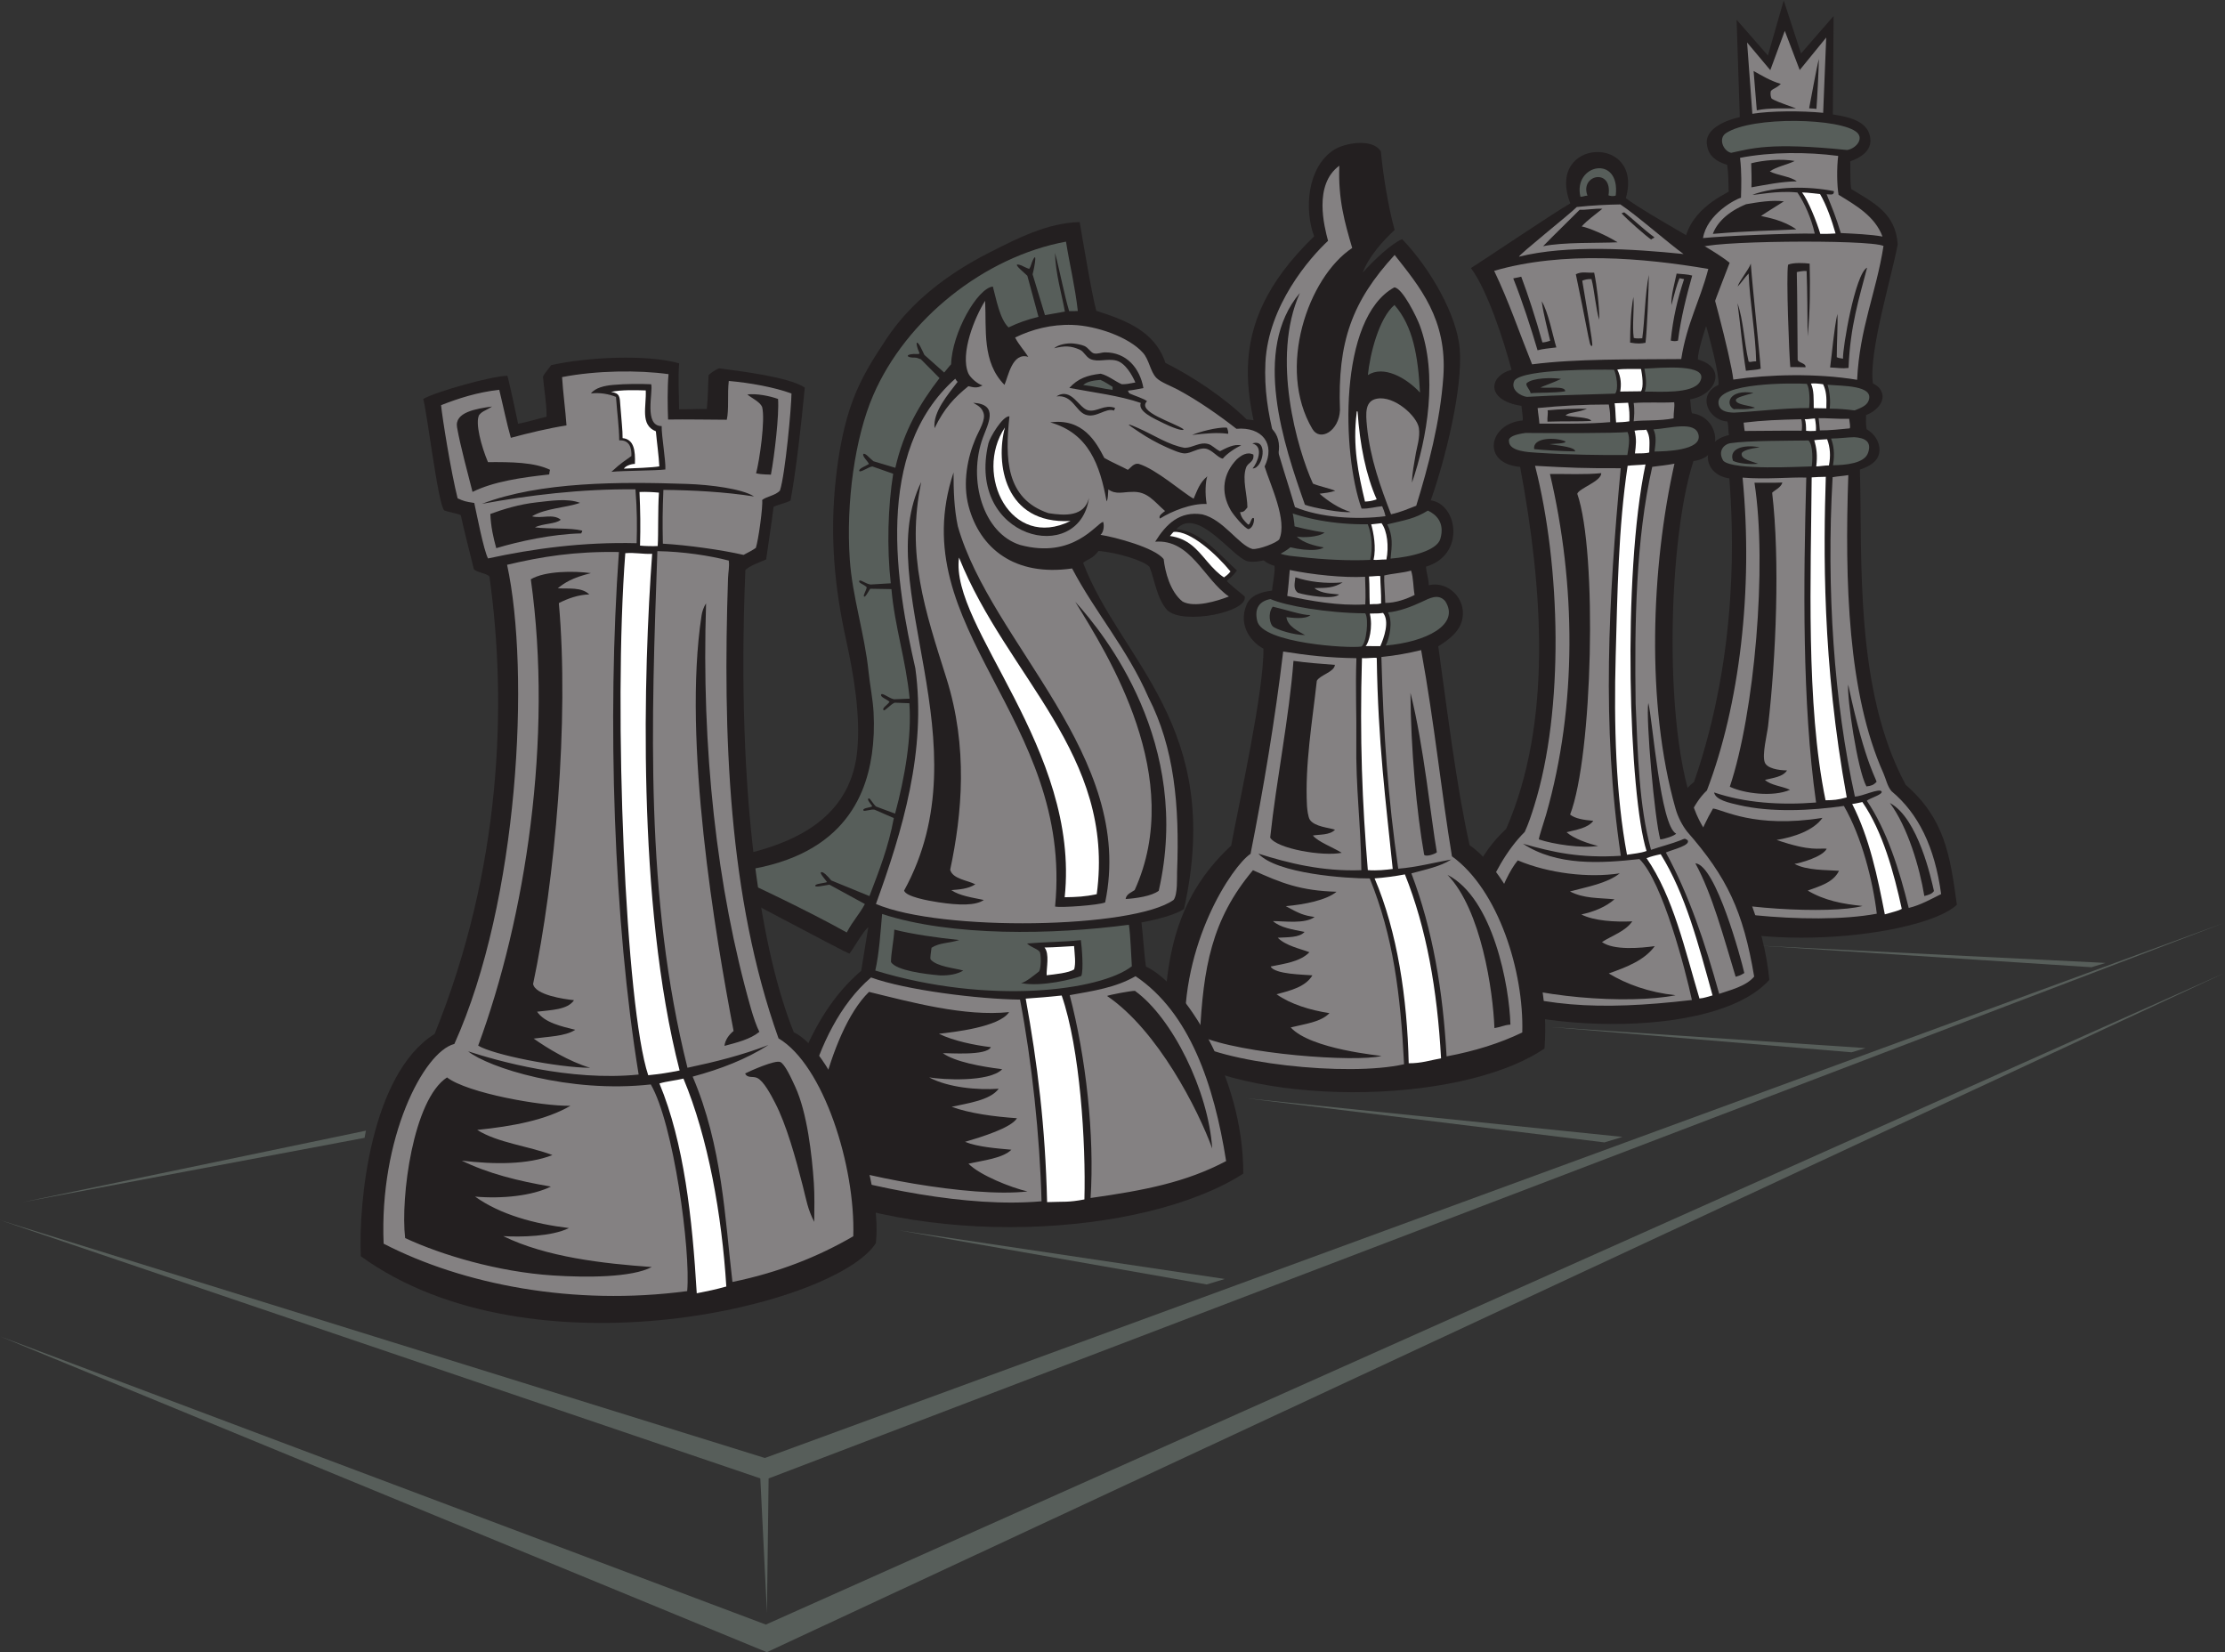
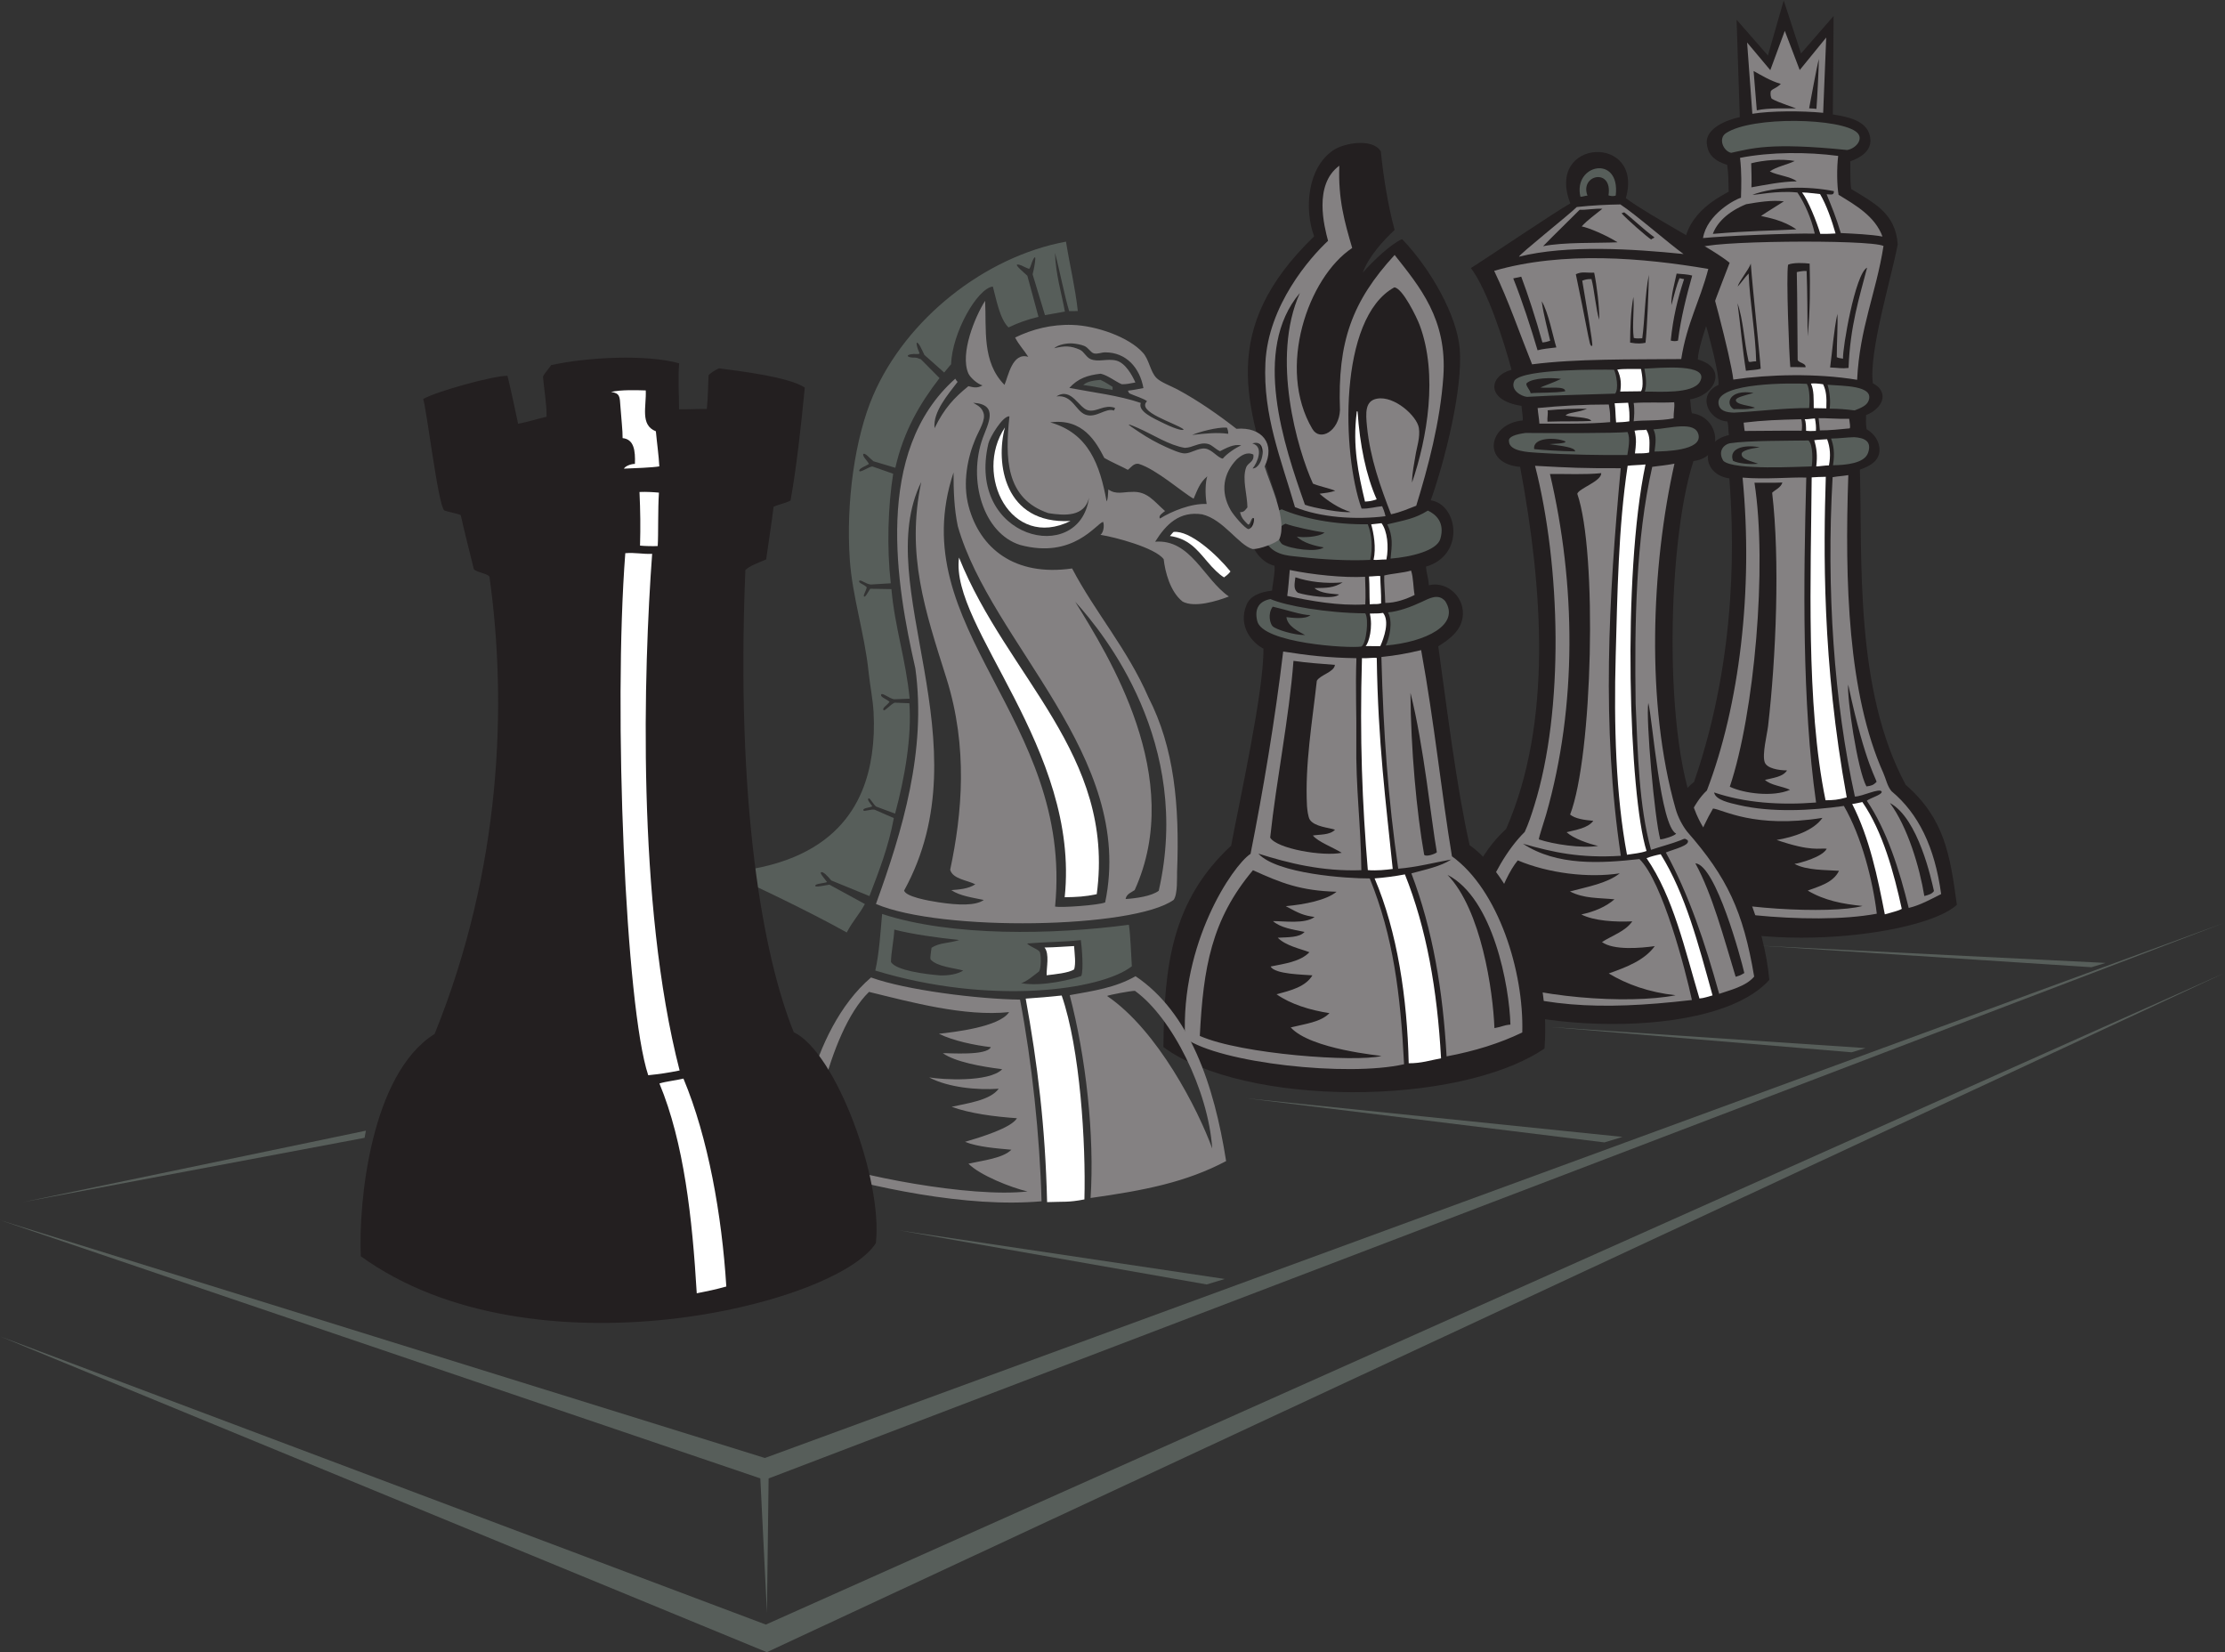
<svg xmlns="http://www.w3.org/2000/svg" viewBox="0 0 797.04 591.787" height="591.787" width="797.04" xml:space="preserve" id="svg2" version="1.1">
  <rect x="0" y="0" width="797.04" height="591.787" fill="#333333" stroke="none" />
  <defs id="defs6" />
  <g transform="matrix(1.333,0,0,-1.333,0,591.787)" id="g10">
    <g transform="scale(0.1)" id="g12">
      <path id="path14" style="fill:#231f20;fill-opacity:1;fill-rule:evenodd;stroke:none" d="m 4427.93,2009.88 c 5.14,28.32 26.33,251.14 124.65,328.75 122.34,354.07 104.49,685.6 94.72,815.52 -74.39,9.69 -79.23,100.27 -1.13,116.16 -2.19,10.17 -0.23,24.39 -4.31,36.75 -51.14,2.89 -83.25,71.81 -23.68,98.19 4.93,55.49 -94.55,359.7 -93.67,365.68 5.37,101.2 107.72,144.45 121.04,153.64 -0.96,29.64 -0.34,46.73 -4.1,72.07 -41.63,12.34 -52.6,34.41 -54.77,57.37 -3.87,41.43 55.47,63.88 88.73,70.76 l -8.63,261.75 84.18,-96.17 42.48,148.05 46.46,-142.63 87.58,100.71 -2.03,-264.51 c 46.78,-7.08 98.77,-19.61 100.96,-68.2 1.34,-29.52 -25,-47.53 -54.14,-57.79 0.66,-35.21 -0.38,-60.94 2.73,-74.45 62.58,-38.25 119.12,-65.73 124.79,-148.72 -15.88,-86.13 -78.5,-290.03 -66.68,-373.41 9.12,-5.28 20.82,-11.03 25.5,-29.38 4.87,-25.92 -22.59,-48.26 -43.82,-55.86 0.01,-17.53 -1.18,-18.95 1.28,-37.72 14.67,-9.51 29.2,-22.09 34.03,-46.48 5.23,-35.32 -19.96,-51.19 -51.96,-62.33 6.96,-242.88 -14.88,-591.42 123.19,-847.05 103.94,-90.81 118.98,-186.46 137.42,-322.16 -89.71,-85.51 -582.91,-147.25 -830.82,1.46 v 0" />
      <path id="path16" style="fill:#848182;fill-opacity:1;fill-rule:evenodd;stroke:none" d="m 4890.59,3283.01 c -0.77,10.96 -2.17,19.72 -3.34,32.83 24.08,0.43 51.21,-2.54 82.13,-1.64 1.3,-12.5 3.8,-21.32 1.38,-25.73 -18.61,-1.87 -56.11,-5.8 -80.17,-5.46 z m 76.13,-682.99 c -3.71,-34.77 24.33,-228.17 48.96,-273.63 13.19,1.5 18.4,3.54 26.61,11.38 4.86,3.23 -28.01,37.7 -75.57,262.25 z m 230.43,-554.75 c -6.51,29.11 -41.74,195.36 -118.38,236.59 47.97,-64.71 79.94,-173.09 92.54,-250.04 12.69,3.26 20.94,6.03 25.84,13.45 z m -289.53,2293.42 -8.19,-202.3 c -57.98,5.75 -141.77,5.27 -190.31,-2.64 l -14.08,191.55 62.32,-74.28 38.95,105.59 40.12,-105.32 71.19,87.4 z m -49.69,-2292.21 c 30.8,11.61 68.63,21.04 84.04,53.13 -35.39,2.56 -87.26,0.8 -119.63,18.67 13.17,1.45 75.43,18.24 86.68,40.7 -20.29,2.33 -40.88,-8.61 -134.61,23.52 45.82,7.58 99.36,25.21 123.11,59.36 -183.13,-29.26 -267.34,22.37 -294.04,25.1 -33.38,-57.39 -57.46,-115.63 -70.16,-228.03 104.16,-41.29 387.64,-56.9 471.88,-33.81 -53.07,5.27 -102.29,14.59 -147.27,41.36 z m -99.22,2148.16 c 5.74,7.31 12.89,6.27 26.97,19.35 -28.96,8.65 -50.62,22.31 -73.18,34.69 l 8.57,-105.64 c 32.8,7.42 80.02,4.48 104.93,5.08 2.65,0.4 -47.11,15.45 -64.65,26.09 -3.07,4.01 -4.26,13.43 -2.64,20.43 z m 129.18,86.27 c -6.41,-23.59 -23.48,-120.12 -26.17,-132.43 1.37,-0.53 11.52,-0.18 19.63,-1.58 1.79,20.2 6.31,108.58 6.54,134.01 z m -131.84,-302.02 c 18.15,12.96 47.66,18.19 66.9,28.06 -36.04,6.64 -85.04,2 -116.9,-6.17 0.55,-14.58 1.49,-47.01 0.63,-64.63 38.93,6.83 80.76,15.53 121.8,16.11 -15.34,12.91 -52.29,16.04 -72.43,26.63 z m -23.67,-119.68 c 17.48,11.9 40.69,25.83 61.47,39.23 -31.33,4.25 -70,-2.24 -101.43,-7.65 -51.66,-21.16 -79.1,-51.47 -89.45,-79.77 98.18,8.47 155.66,8.39 224.43,12.09 -34.08,24.09 -74.04,31.21 -95.02,36.1 z m -27.42,-128 c -5.53,-16.77 -31.76,-47.35 -35.33,-61.76 11.87,12.58 17.3,22.49 29.51,35.14 2.93,-75.79 18.99,-164.55 20.22,-236.11 -12.21,0.55 -15.55,-3.58 -20.3,-0.28 -12.65,55.24 -13.75,109.77 -29.72,156.45 8.43,-63.48 13.65,-126.52 22.52,-181.41 15.46,2.19 28.08,1.97 39.74,5.39 -1.76,30.92 -22.44,221 -26.64,282.58 z m 158.13,-0.06 c -13.29,1.78 -45.22,3.35 -57.99,-3 -5.33,-31.44 2.83,-241.47 6.05,-275 10.65,0.27 17.87,-0.21 40.88,-0.48 1.92,12.44 -22.4,11.35 -21.15,21.85 -1.19,102.12 -0.53,144.55 -2.31,233.78 4.34,1.21 18.7,4.02 26.39,2.93 2.19,-57.7 1.92,-109.55 2.72,-175.54 7.03,70.36 6.89,135.83 5.41,195.46 z m 154.39,-10.86 c -32.03,-15.72 -66.35,-217.79 -64.69,-244.52 -8.84,1.11 -11.87,1.73 -16.79,3.91 -0.04,40.8 3.43,91.96 1.6,116.32 -9.67,-44.93 -13.87,-103.01 -19.46,-143.89 23.32,-0.98 30.16,-3.4 49.54,-1.32 4.18,112.29 28.67,187.87 49.8,269.5 z M 4742.89,2343.91 c 22.83,5.56 48.59,8.24 59.47,25.5 -23.88,0.05 -54.16,5.8 -59.94,21.78 -7.52,20.79 6.37,74.84 8.97,97.13 21.34,184.38 32.26,445.89 10.99,627.18 7.56,7.73 23.44,13.64 27.54,27.47 -24.92,-1.13 -46.01,-0.07 -75.1,-0.58 34.83,-224.15 -0.07,-619.64 -66.28,-816.86 37.07,-17.87 115.64,-28.56 161.81,-8.3 -21.39,10.02 -50.94,11.68 -67.46,26.68 z m 247.81,1075.02 c -108.77,18.16 -237.99,14.55 -332.73,0.62 -7.09,61.73 -67.83,289.51 -90.37,352.45 1.83,20.59 456.09,25.09 493.98,6.57 -19.84,-126.71 -64.18,-220.06 -70.88,-359.64 z M 4477.42,2034.14 c 8.3,20.78 34.46,212.11 109.55,281.32 87.31,228.14 125.22,537.53 95.88,840.67 61.97,-5.27 129.18,1.6 171.19,0.12 -7.58,-280.6 -11.64,-605.1 26.35,-873.14 -96.78,-7.62 -191.31,-0.95 -274,27.06 3.65,-20.53 41.97,-28.24 67.54,-34.15 86.99,-20.11 193.49,-14.79 281.19,-2.1 48.16,-83.31 77.83,-201.34 88.47,-289.58 -178.32,-33.77 -509.53,6.5 -566.17,49.8 z m 581.45,1769.77 c -30.82,5.7 -76.68,7.66 -112.05,9.39 -12.5,42.46 -25.12,72.24 -38.11,104.23 14.57,-0.83 19.71,-2.44 19.57,8.38 -70.04,13.8 -155.76,13.22 -218.87,-9.7 9.91,-1.27 66.41,11.92 120.84,6.04 20.1,-29.75 37.37,-69.68 46.61,-110.54 -60.67,1.65 -245.22,-6.19 -300.3,-11.89 10.35,64.04 87.29,104.79 102.01,108.33 0.94,33.75 2.21,65.78 -2.52,107.25 83.33,16.14 180.79,16.05 263.72,5.19 -4.14,-33.82 -3.27,-79.59 1.05,-104.5 46.25,-28.22 97.81,-57.61 118.05,-112.18 z m 157.63,-1766.8 c -26.23,-13.15 -57.24,-30.45 -87.18,-37.25 -24.75,101.51 -58.79,208.81 -112.54,288.04 9.14,7.59 41.38,15.91 39.98,24.39 -4.98,11.04 -52.64,-13.26 -72.03,-13.18 -56,253.33 -77.09,556.04 -59.91,858.18 18.32,3.17 23.27,2.44 42.21,5.57 -9.88,-287.75 -1.07,-587.73 94.2,-800.76 6.95,-15.56 10.41,-35.11 21.88,-48.54 72.32,-60.22 116.03,-149.65 133.39,-276.45 z m -527.96,1244.35 c -1.55,9.11 -1.33,10.04 -2.74,22.37 53.85,6.5 93.15,7.66 154.65,9.22 2.93,-8.11 2.46,-24.27 1.37,-30.91 -51.19,0.61 -106.55,-0.77 -153.28,-0.68 v 0" />
      <path id="path18" style="fill:#575e5a;fill-opacity:1;fill-rule:evenodd;stroke:none" d="m 4925.86,3189.33 c 5.23,32.94 1.58,53.4 -5.14,71.76 19.34,0.06 42.82,3.27 62.31,3.7 27.5,-1.83 47.83,-11.01 37.05,-42.15 -9.9,-28.6 -60.33,-32.73 -94.22,-33.31 z m 58.22,147.41 c -26.64,3.2 -42.13,4.55 -67.07,4.64 2.37,20.32 0.59,43 -5.8,64.29 39.77,-3.62 127.44,-0.9 109.94,-43.67 -5.33,-13 -21.29,-18.94 -37.07,-25.26 z m -115.43,-150.48 c -32.01,-0.57 -209.96,-11.04 -237.4,14.88 -16,25.65 1,44.74 19.2,47.53 47.13,7.19 155.59,6.37 209.63,7.28 12.87,-12.66 10.78,-56.82 8.57,-69.69 z m -211.66,15.25 c 11.99,-7.05 45.92,-10.71 67.58,-8.1 -18.18,7.11 -45.08,11.63 -44.22,26.14 -0.64,9.05 26.35,15.84 48.44,17.54 -27.58,7.54 -85.2,3.71 -71.8,-35.58 z m -4.9,827.36 c -21.17,4.7 -35.25,38.74 -13.91,52.87 70.73,46.76 311.49,40.41 352.48,1.5 18.27,-17.32 -3.39,-43.12 -26.89,-46.79 -209.77,21.37 -257.52,3.64 -311.68,-7.58 z m 209.77,-685.74 c -68.91,0.13 -136.94,-9.01 -202.21,-12.38 -21.76,0.62 -39.2,5.2 -41.54,24.64 -7,57.52 204,54.98 237.55,52.7 7.86,-12.94 7.91,-45.34 6.2,-64.96 z m -145.9,0.58 c -7.31,5.79 -54.22,7.54 -51.04,21.95 3.24,6.36 20.37,10.46 47.44,18.07 -66.46,11.09 -76.64,-30.75 -53.08,-43.75 14.9,1.41 28.59,-2.52 56.68,3.73 v 0" />
      <path id="path20" style="fill:#ffffff;fill-opacity:1;fill-rule:evenodd;stroke:none" d="m 5110.7,1997.34 c -10.11,-5.91 -28.88,-9.57 -45.58,-14.72 -19.53,100.62 -41.12,205.19 -87.66,296.51 10.45,1.22 18.2,3.53 27.33,5.25 54.92,-79.87 84.78,-190.04 105.91,-287.04 z m -177.97,1814.85 c -15.7,-0.87 -21.05,-1.36 -40.97,-1.08 -9.92,33.41 -32.72,89.81 -49.06,111.27 19.59,-0.37 29.45,-2.65 48.34,-4.32 17.01,-28.73 31.5,-70.2 41.69,-105.87 z m -24.76,-469.96 c -9.1,-0.09 -24.77,0.7 -33.89,0.61 -0.33,25.82 1,47.48 -7.48,66.04 9.57,0.94 19.3,0.1 32.62,-1.86 8.24,-17.02 9.98,-33.4 8.75,-64.79 z m -54.42,-60.29 c -0.07,10.82 -0.21,23.6 -3.61,31.03 10.02,-0.18 19.22,1.9 27.42,2.08 2.39,-12.78 3.44,-24.19 2.54,-33.34 -8.73,0.13 -12.58,-1.12 -26.35,0.23 z m 61.39,-93 c -10.21,0.14 -25.45,-2.64 -34.08,-2.74 3.57,29.54 1.03,49.38 -5.45,70.38 9.2,1.83 22.36,1.52 34.69,2.71 8.34,-21.87 9.76,-45.33 4.84,-70.35 z m -9.1,-899.83 c -53.44,258.41 -39.14,607.84 -37.3,867.68 10.95,0.75 24.98,1.39 37.96,1.55 -5.86,-191.03 -10.52,-497.5 56.27,-861.36 -23.82,-6.98 -36.05,-7.51 -56.93,-7.87 v 0" />
      <path id="path22" style="fill:#231f20;fill-opacity:1;fill-rule:evenodd;stroke:none" d="m 3889.38,1801.02 c 26.01,282.5 120.17,375.5 158.06,410.93 124.9,286.01 98.77,645.44 37.66,973.03 -104.85,8.68 -85.72,116.24 6.87,124.81 1.27,11.37 -2.67,26.83 -3.2,39.06 -97.62,15.22 -87.64,80.69 -26.8,97.05 -19.8,74.65 -64.16,213.42 -109.2,273.37 31.06,18.88 228.64,152.53 267.23,173.75 -68.83,175.67 198.59,187.27 149.16,13.97 63.95,-47.76 232.93,-135.02 278.93,-173.63 -16.14,-43.36 -85.61,-213.58 -85.39,-259.86 81.26,-22.55 46.77,-96.57 -20.77,-106.98 1.43,-6.07 1.61,-30.75 5.04,-37.43 74.44,-9.81 90.02,-117.84 3.93,-128.45 -74.47,-228.26 -83.93,-811.91 27.54,-986.3 91.99,-72.15 164.08,-268.27 176.29,-407.89 -164.26,-182.06 -777.05,-130.34 -865.35,-5.43 v 0" />
      <path id="path24" style="fill:#848182;fill-opacity:1;fill-rule:evenodd;stroke:none" d="m 4620,1768.98 c -38.44,138.42 -81.05,265.71 -143.28,379.85 21.01,8.77 67.15,19.06 58.44,33.1 -9.14,5.45 -6.59,4.59 -18.97,-0.35 -22.26,-8.88 -56.46,-17.67 -79.37,-25.7 -32.84,120.57 -35.22,256.49 -41.33,392.75 -3.13,217.6 0.43,440.94 44.59,636.41 21.31,3.25 33.28,3.42 59.74,8.62 -62.46,-277.9 -77.11,-646.06 3.07,-927.61 6.15,-21.66 17.46,-43.68 30.72,-60.89 107.82,-123.25 150.75,-213.54 180.41,-389.83 -22.28,-26.62 -65.66,-36.42 -94.02,-46.35 z M 4461.62,2184 c 10.98,0.45 39.2,10.04 42.74,15.55 -42.64,20.18 -63.42,307.99 -74.85,351.27 -6.89,-43.65 16.74,-310.25 32.11,-366.82 z m 225.94,-359.08 c -8.2,36.15 -76.6,290.92 -131.6,294.83 45.62,-83.36 76.21,-199.42 108.3,-304.93 12.2,3.83 11.15,3.03 23.3,10.1 z m -360.43,1480.34 c -58.71,-5.3 -121.29,-3.92 -190.33,-4.12 -0.69,13.23 -3.21,25.01 -4.71,41.91 62.44,6.06 122.32,9.59 191.31,9.56 3.59,-22.02 3.65,-23.19 3.73,-47.35 z m 175.88,-1540.05 c -71.97,7.82 -131.72,29.52 -179.75,58.56 48.65,17.21 96.1,35.59 123.67,73.44 -37.63,-5.35 -110.82,-11.8 -141.95,10.97 27.93,17.8 62.91,28.7 81.54,55.59 -46.48,-2.07 -102.2,1.05 -137.05,18.5 35.71,7.73 66.1,20.66 89.18,40.74 -43.65,4.2 -82.46,1.79 -119.67,21.15 48.17,12.75 100.06,21.86 133.89,48.65 -83.96,-12.91 -190.84,-0.21 -274.1,34.79 -42.31,-51.1 -87.44,-184.3 -101.54,-308.91 138,-60.35 399.35,-78.48 525.78,-53.48 z M 4182.4,3505.96 c -9.06,29.26 -21.48,95.1 -39.35,124.1 5.84,-40.63 16.25,-76.8 22.81,-106.13 -7.85,-2.44 -11.82,-3.94 -20.92,-4.55 -17.4,63.44 -39.8,131.44 -56.85,176.66 l -21.53,-4.58 c 23.48,-58.33 48.65,-136.41 65.35,-193.16 15.16,3.91 29.24,5.11 50.49,7.66 z m 101.64,200.92 c -21.38,-0.97 -32.85,3.77 -49.25,-4.3 10.27,-49.29 24.47,-118.48 33.65,-167.38 2.48,-7.76 4.08,-28.6 10.21,-24.79 3.64,0.7 -19.39,130.54 -26.66,174.9 7.23,2.76 14.28,4.74 24.83,4.25 7.54,-26.81 12.44,-86.32 21.03,-109.28 0.41,33.73 -6.72,92.97 -13.81,126.6 z m 146.94,-5.79 c -10.71,-53.91 -10.71,-120.16 -17.68,-170.56 -5.21,-0.37 -17.17,-1.01 -22.89,0.93 -4.71,34.08 1.91,78.27 -1.05,110.27 -7.45,-41.98 -8.27,-81.16 -8.77,-122.81 20.58,-3.8 31.23,-2.43 41.4,-0.48 4.06,32.49 8.62,142.77 8.99,182.65 z m 116.48,-2.04 c -10.29,3.12 -28.16,4.19 -41.85,5.29 -5.16,-25.11 -15.38,-58.83 -14.07,-84.75 10,36.4 13.26,50.82 21.68,72.21 4.14,0.04 8.28,-2.23 12.44,-2.19 -17.63,-53.8 -29.47,-102.99 -35.87,-165.26 7.18,-1.77 12.61,-2.12 19.47,-0.21 8.04,62.56 23.12,121.18 38.2,174.91 z m -296.97,132.08 c 14.3,16.17 38.46,33.41 55.66,47.46 -20.08,1.15 -43.22,-3.63 -61.09,-2.73 -28.03,-28.37 -66.35,-65.05 -98.38,-97.97 54.39,11.41 148.79,8.05 200.21,10.56 -31.36,19.85 -79.12,39.62 -96.4,42.68 z m 106.93,35.55 c 13.22,-15.5 67.89,-63.2 80.14,-70.97 -0.04,2.49 8.16,3.72 8.14,6.21 -30.27,22.22 -60.07,51.4 -80.52,66.74 -2.37,0.74 -5.26,-2.37 -7.76,-1.98 z m -150.37,-543.53 c 9.24,9 27.74,6.29 57.93,17.8 -22.89,1.16 -74.3,-0.91 -106.15,-3.93 1.93,-7.8 -1.45,-20.18 -0.28,-30.53 47.84,1.58 85.92,0.12 117.74,1.95 -5.39,10.98 -51.93,9.82 -69.24,14.71 z m -41.84,-157.29 c 69.56,-295.78 73.58,-622.11 -10.52,-915.82 -5.76,-20.04 -19.63,-60.47 -19.28,-66.04 38.52,-13 114.75,-24.59 159.24,-17.55 -24.83,5.66 -65.49,19.41 -84.75,36.87 24.55,6.35 57.07,10.63 71.86,30.61 -26.02,2.28 -48.81,5.87 -62.38,16.77 60.52,156.36 73.78,706.17 19.23,862.07 4.93,14.78 64.75,33.37 64.5,55.36 -45.12,-4.47 -92.06,-1.8 -137.9,-2.27 z m 381.47,-1413.42 c -256.35,-29.69 -411.93,-18.61 -605.37,53.71 -2.5,113.17 61.27,304.32 156.05,397.83 10.3,22.08 18.32,46.92 25.61,70.28 80.86,258.63 71.19,644.16 2.21,913.59 94.33,-5.22 129.18,-6.78 230.27,-6.48 -32.62,-349.4 -51.84,-693.1 0.21,-1041.41 -110.41,-6.97 -182.4,9.59 -262.93,32.36 91.65,-60.17 209.34,-52.61 312.95,-41.17 62.27,-60.58 124.24,-300.33 141,-378.71 z m -28.69,1722.26 c -136,-1.43 -280.06,1.33 -400.8,-14.17 -35.8,89.16 -61.51,166.74 -101.88,251.24 184.51,53.68 401.12,34.87 575.47,5.11 -23.55,-89.41 -57.38,-144.78 -72.79,-242.18 z m 6.23,282.22 c -133.85,13.69 -313.48,25.32 -442.11,-7.15 -1.31,4.91 134.96,113.06 155.21,133.46 43.6,4.73 80.73,6.39 117.07,6.99 41.18,-26.84 127.54,-102.68 169.83,-133.3 z m -26.74,-441.53 c -38.77,-7.5 -81.39,-4.29 -107.27,-7.87 1.22,12.08 2.92,29.72 0,49.14 39.95,2.81 73.68,-0.16 108.89,1.99 1.68,-13.88 -1.68,-23.5 -1.62,-43.26 v 0" />
      <path id="path26" style="fill:#575e5a;fill-opacity:1;fill-rule:evenodd;stroke:none" d="m 4373.22,3216.94 c -66.91,-0.78 -159.39,0.6 -242.13,6.02 -24.51,1.61 -75.43,3.59 -75.99,30.89 -2.31,11.58 15.9,18.44 44.72,22.35 78.4,-0.68 240.55,-0.91 274.01,2.35 7.97,-17.77 2.05,-44.03 -0.61,-61.61 z m -31.21,697.24 c -5.84,-2.79 -14.92,-1.4 -19.47,0.43 11.76,74.67 -78.01,55.75 -56.47,-0.8 -6.62,-0.06 -12.24,-3.02 -18.88,-3.09 -20.9,87.57 107.67,114.65 94.82,3.46 z m -1.48,-532.32 c -73.99,-2.62 -160.63,-4.12 -236.96,-8.77 -15.64,1.48 -46.77,18.96 -33.43,44.28 26.42,31.66 232.81,29.12 267.28,28.65 5.96,-12.37 13.26,-50.61 3.11,-64.16 z m -201.12,16.48 c 12.11,5.36 35.24,13.11 55.75,23.04 -23.46,3.8 -76.62,3.21 -92.31,-11.38 -5.21,-4.86 10.33,-19.86 10.37,-27.19 20.86,2.22 65.12,0.43 92.83,5.27 1.86,15.6 -48.73,7.19 -66.64,10.26 z m 280.84,-11.13 c 6.35,19.54 2.04,42.73 -1.17,61.72 38.42,1.56 177.78,15.82 149.22,-35.09 -19.22,-34.2 -113.83,-25.93 -148.05,-26.63 z m 26.02,-160.98 c 2.81,22.79 5.76,41.29 -2.89,59.54 43.94,2.34 112.3,24.09 121.11,-14.67 9.77,-43 -91.56,-44.41 -118.22,-44.87 z m -282.56,19.84 c 8.03,1.16 46.76,1.16 42.91,7.31 -26.09,11.77 -88.38,11.13 -83.77,-20.63 23.07,-2.57 70.04,-5.5 110.02,-6.19 0.59,11.24 -38.96,15.02 -69.16,19.51 v 0" />
      <path id="path28" style="fill:#ffffff;fill-opacity:1;fill-rule:evenodd;stroke:none" d="m 4421.99,3191.49 c -63.32,-300.28 -44.2,-890.03 2.81,-1038.6 -17.16,-6.23 -34.08,-6.99 -52.53,-10.12 -29.98,159.11 -35.51,348.65 -30.36,534.69 4.63,167.31 7.04,343.88 32.11,510.45 10.41,1.64 34.22,2 47.97,3.58 z m 145,-1434.99 c -39.28,131.49 -69.9,272.17 -142.19,377.13 11.92,4.57 24.46,7.85 38.07,10.55 66.99,-107.97 100.76,-240.39 139.32,-379.36 -11.43,-2.77 -21.96,-7.32 -35.2,-8.32 z m -157.22,1631.64 c -15.77,-0.15 -39.93,-0.52 -55.69,-0.68 2.99,17.86 2.83,37.9 -7.89,58.92 17.83,2.74 40.29,1.32 63.85,1.61 2.93,-14.22 7.93,-49.28 -0.27,-59.85 z m -31.14,-80.68 c -13.49,-2.44 -26.5,-2.39 -35.66,-2.92 -1.88,18.21 -1.29,33.89 -3.87,51.36 14.49,0.49 23.34,0.94 36.25,1.44 3.83,-22.01 3.77,-30.76 3.28,-49.88 z m 53.38,-83.69 c -8.79,-2.91 -22.83,-2.35 -38.44,-2.67 2.7,21.91 4.98,38.01 -1.03,61.19 14.37,2.71 24.43,0.67 31.54,2.63 11.17,-18.29 8.52,-34.8 7.93,-61.15 v 0" />
      <path id="path30" style="fill:#231f20;fill-opacity:1;fill-rule:evenodd;stroke:none" d="m 3126.5,1625.94 c 1.72,220.54 23.03,393.63 182.04,541.31 21.48,115.68 88.39,416.55 86.71,529.32 -27.24,14.02 -70.29,57.86 -45.25,118.15 9.82,23.66 35.98,34.15 68.52,37.68 0.82,16.08 8.57,48.55 6.52,66.86 -66.64,15.91 -109.96,136.34 7.28,175.79 -84.41,256.59 -158.69,460.21 99.16,709.4 -26.83,72.41 -18.75,184.89 52.37,231.95 28.36,18.76 104.49,32.82 126.95,-3.68 5.86,-61.12 18.56,-143.56 36.99,-211.12 -30.93,-28.81 -69.47,-71.1 -85.56,-114.46 27.85,31.48 77.28,78.31 105.72,89.77 77.05,-79.94 147.44,-205.27 154.8,-294.53 8.75,-106.17 -38.92,-298.13 -77.85,-407.27 72.85,-10.59 93.52,-147.05 -12.71,-178.08 1.33,-20.44 6.54,-29.19 7.48,-50.03 49.67,12.19 100.23,-34.08 90.49,-88.65 -6.41,-35.83 -35.49,-56.74 -65.08,-75.55 23.67,-168.97 48.53,-374.96 84.24,-534.34 108.49,-75.59 219.84,-311.98 201.19,-546.39 -232.58,-157.5 -806.86,-156.7 -1024.01,3.87 v 0" />
      <path id="path32" style="fill:#848182;fill-opacity:1;fill-rule:evenodd;stroke:none" d="m 3801.46,2840.77 c -21.17,-10.62 -51.34,-21.66 -78.8,-21.29 -0.55,25.14 -3.71,56.89 -2.7,73.67 22.77,5.6 50.1,6.75 72.03,13.18 6.55,-20.13 5.51,-43.87 9.47,-65.56 z m 4.44,239.82 c -21.74,-8.24 -41.11,-17.2 -67.72,-23.02 -28.2,73.15 -56.09,150.09 -64.63,235.73 -3.65,36.82 -5.54,68.91 26.63,74.92 46.71,8.73 107.5,-46.38 112.77,-78.47 4.18,-25.5 -5.94,-52.87 -9.2,-74.75 -3.38,-22.75 -8.83,-43.64 -9.2,-72.25 40.7,118.59 70.39,289.54 20.55,423.23 -7.48,20.08 -46.15,100.27 -68.22,101.32 -151.22,-83.25 -140.61,-447.91 -87.86,-594.43 19.55,-0.88 38.58,5.12 55.28,6.37 3.43,-8.21 5.72,-13 9,-26.8 -79.65,-10.22 -175.78,-3.42 -243.3,24.47 -37.05,128.05 -86.23,246.44 -79.41,387.79 7.42,154.11 119.25,282.06 168.34,327.69 -10.39,39.05 -39.4,150.83 30.29,201.86 -3.42,-89.7 14.18,-151.65 34.61,-221.1 -118.56,-78.68 -203.63,-323.23 -107.01,-486.32 20.58,-34.76 71.64,-5.67 74.14,50.52 -6.78,183.2 32.26,292.32 146.89,417.07 67.13,-85.3 141.64,-172.31 130.88,-327.13 -8.4,-120.88 -40.92,-243.34 -72.83,-346.7 z m -15.53,-502.73 c 0.86,-150.28 16.58,-321.72 36.8,-435.09 4.71,-6.93 31.97,2.99 34.12,6.76 -15.72,88.71 -34.81,285.88 -70.92,428.33 z m -244.35,534.98 c 18.12,2.47 25.21,2.64 42.22,7.89 -16.62,7.04 -42.46,11.84 -59.92,19.29 -41.37,91.06 -113.81,337.46 -35.1,512.25 -129.78,-153.13 -42.97,-409.09 13.52,-568.99 20.82,-8.38 102.91,-23.06 122.93,-19.42 -31.45,8.68 -63.58,31.4 -83.65,48.98 z m -64.89,-224.62 c -1.89,-16.85 -6.38,-31.85 6.88,-41.58 23.71,-7.5 96.35,-19.17 110.54,-4.5 -19.7,2.54 -48.1,1.85 -66.19,17.11 32.82,0.58 51.08,0.1 75.82,15.34 -45.88,-3.95 -90.64,1.56 -127.05,13.63 z m 46.9,-693.77 c 18.32,3.09 45.78,0.78 59.57,15.55 -15.88,5.7 -54.42,7.66 -67.46,26.68 -4.85,7.04 -7.09,26.95 -7.85,37.23 -5.77,111.12 14.25,226.07 26.42,336.21 8.95,16.09 46.99,23.4 48.61,42.84 -38.04,2.95 -75.07,5.56 -111.34,10.76 -11.49,-152.24 -46.14,-320.61 -62.58,-474.97 17.91,-29.86 141.17,-51.09 192.24,-40.78 -24.53,15.19 -63.26,29.28 -77.61,46.48 z m -59.42,-515.7 c 38.11,9.47 81.06,14.2 104.1,38.4 -52.2,7.95 -104.47,24.08 -142.34,50.8 39.18,10.06 78.2,20.25 96.52,50.74 -23,2.19 -101.58,2.58 -112.2,23.75 35.97,7.4 79.9,12.87 104.1,38.38 -23.71,9.34 -63.34,16.99 -85,38.95 27.75,1.56 58.46,0.21 72.01,15.66 -31.64,6.27 -64.65,11.13 -84.9,29 28.61,0.32 85.78,-8.41 111.85,11.1 -29.53,4.08 -40.72,8.98 -77.44,29.06 51.55,4.61 109.38,16.31 136.47,38.73 -96.68,2.73 -148.5,23.32 -224.63,57.91 -111.7,-132.93 -133.48,-261.78 -142.87,-445.29 111.38,-49.44 418.86,-71.02 488.2,-53.97 0.04,1.12 -190.02,17.48 -243.87,76.78 z m 590.39,7.58 c -2.69,102.83 -46.09,339.61 -169.08,402.34 90.55,-93.63 122.27,-311.19 126.13,-411.78 21.66,3.77 23.64,7.82 42.95,9.44 z m -285.8,-106.49 c -150.95,-34.43 -494.24,2.82 -588.47,69.98 -12.35,254.71 126.75,462.74 175.91,495.41 33.77,169.7 66.1,361.95 87.68,543.59 66.07,-10.45 121.21,-16.84 196.78,-17.89 -2.91,-80.97 0.72,-158.2 -0.24,-221.47 -1.93,-128.22 12.31,-223.15 13.52,-348.23 -105.88,-3.63 -194.59,18.65 -276.66,44.45 49.49,-54.18 236.83,-66.93 299.28,-66.62 63.28,-156.15 82.54,-310.47 92.2,-499.22 z m 317.64,85.37 c -60.08,-29 -128.05,-50.27 -203.4,-64.29 -9.69,174.57 -36.74,339.61 -94.61,491.74 37.29,10.25 78.42,18.49 107.05,37.24 -42.73,-7.52 -92.11,-20.56 -142.4,-24.7 -27.34,188.82 -39.78,363.86 -45.23,568.91 38.08,3.74 73.2,10.37 106.81,18.5 36.17,-198.09 54.83,-386.5 82.8,-554.06 125.54,-90.62 193.55,-310.5 188.98,-473.34 z m -421.86,1150.22 c -72.3,-4.37 -147.2,9.53 -209.74,22.8 3.03,22.5 4.76,46.24 6.76,69.74 59.57,-12.64 145.68,-21.57 202.38,-18.31 0.57,-21.28 2.07,-49.91 0.6,-74.23 v 0" />
-       <path id="path34" style="fill:#575e5a;fill-opacity:1;fill-rule:evenodd;stroke:none" d="m 3816.07,3384.68 c -38.78,41.34 -98.73,73.57 -140.15,46.94 5.47,56.25 29.84,153.18 71.44,188.41 50.08,-57.26 63.23,-136.93 68.71,-235.35 v 0" />
      <path id="path36" style="fill:#575e5a;fill-opacity:1;fill-rule:evenodd;stroke:none" d="m 3724.1,2704.98 c 10.2,21.15 19.55,64.16 5.8,88.99 28.65,2.35 63.38,15.33 90.31,28.04 21.67,10.22 45.16,23.4 63.54,2.27 41.13,-63.8 -52.68,-110.06 -159.65,-119.3 z m 12.78,233.48 c 3.84,36.65 6.93,59.67 -8.77,92.08 49.94,11.98 73.8,15.26 109.08,36.99 21.66,-10.22 46.17,-31.8 33.55,-75.79 -9.18,-31.97 -78.47,-48.77 -133.86,-53.28 z m -54.67,-3.39 c -53.66,-2.78 -124.75,0.53 -189.2,8.02 -19.03,2.2 -36.27,2.79 -53.58,9.28 -67.32,25.25 -44.59,102.68 4.98,118.55 58.7,-24.96 141.49,-41.44 231.31,-40.12 11.21,-29.1 13.32,-64.59 6.49,-95.73 z m -227.44,97.2 c -27.11,-10.29 -23.75,-40.91 -9.4,-54.83 22.79,-13.39 93.83,-22.89 112.07,-8.81 -23.89,3.93 -55.76,12.15 -72.46,29.12 13.57,-3.22 57.91,-2.31 74.55,10.71 -28.51,4.24 -82.28,15.47 -104.76,23.81 z m 203.69,-330.04 c -33.05,-5.57 -266.58,8.7 -279.89,68.84 -7.94,32.82 4.81,52.95 35.61,58.74 40.29,-17.93 151.76,-37.74 254.63,-38.3 10.15,-13.67 3.24,-81.74 -10.35,-89.28 z m -136.88,84.53 c -20.74,-1.02 -69.67,15.64 -101.35,22.63 -14.47,-20.08 -6.83,-46.21 -0.21,-52.69 9.3,-9.13 58.85,-24.1 87.13,-23.58 -17.13,9.32 -47.6,23.85 -50.06,48.15 12.75,-1.37 50.55,-7.14 64.49,5.49 v 0" />
      <path id="path38" style="fill:#ffffff;fill-opacity:1;fill-rule:evenodd;stroke:none" d="m 3872.58,1595.8 c -29.01,-5.25 -52.42,-13.51 -86.94,-13.36 -3.92,174.9 -30.37,353.28 -91.66,496.8 24.5,1.72 55.59,5.72 81.47,10.74 58.03,-144.82 86.97,-309.92 97.13,-494.18 z m -204.42,1495.89 c -18.02,75.52 -33.67,149.94 -22.34,238.65 -0.74,4.44 2.29,5.13 2.46,2.52 5.92,-87.82 22.54,-170.64 51.31,-235.11 -15.27,-5.14 -19.06,-5.04 -31.43,-6.06 z m 57.58,-155.6 c -13.55,0.36 -26.27,-1.99 -34.51,-0.91 7.36,32.43 0.23,72.18 -6.39,95.37 9.42,0.7 18.68,2.34 27.72,3.14 15.55,-20.57 20.17,-62.9 13.18,-97.6 z m -14.31,-117.92 c -11.64,-3.12 -15.3,-1.12 -30.51,-2.39 -1.12,28.49 -0.16,47.78 -1.9,74.67 15.36,0.45 19.87,1.88 30.22,1.35 0.25,-24.05 2.79,-45.41 2.19,-73.63 z m -2.11,-114.83 c -11.61,-0.12 -27.84,0.18 -39.46,0.06 9.07,9.12 20.02,51.33 11.33,87.33 13.19,0.87 20.02,-0.51 35.57,1.89 18.26,-22.39 2.46,-67.19 -7.44,-89.28 z m 33.39,-598.79 c -18.06,-2.32 -42.03,-4.98 -66.91,-3.14 -15.02,178.18 -22.07,352.54 -15.78,569.67 13.77,-1.17 33.36,2.31 39.8,0.4 3.29,-226.63 24.52,-387.78 42.89,-566.93 v 0" />
-       <path id="path40" style="fill:#231f20;fill-opacity:1;fill-rule:evenodd;stroke:none" d="m 3160.98,3017.44 c 65.78,-4.65 114.31,-66.91 163.1,-110.86 -13.85,-18.73 -20.62,-21.38 -27.09,-27.65 0.02,-4 44.69,-38.89 47.8,-41.94 10.87,-41.87 -164.03,-77.27 -207.49,-37.59 -29.23,32.4 -33.82,81.48 -48.08,116.61 -13.09,16.16 -84.73,38.5 -137.17,43.22 -14.75,-21.42 -31.37,-23.04 -41.39,-31.95 99.91,-263.74 380.53,-438.66 271.08,-930.46 -24.01,-15.65 -73.85,-28.56 -114.24,-35.94 4.12,-32.81 7.15,-88.54 12.19,-118.77 98.4,-44.32 262.07,-289.51 261.4,-556.23 -266.13,-170.9 -869,-206.47 -1249.2,-13.03 4.53,208.48 77.72,435.69 222.36,557.93 l 19.09,117.21 c -12.99,-9.32 -37.69,-54.18 -50.45,-70.82 -4.9,-1.27 -394.47,208.53 -458.34,238.22 204.3,24.04 458.51,68.59 479.52,310.87 8.18,94.29 -9.88,200.51 -30.67,295.4 -29.73,135.7 -44.76,275.03 -26.84,435.18 8.1,72.34 21.76,144.23 45.16,206.99 23.79,63.81 57.03,114.73 90.38,165.16 65.36,98.83 164.1,174.74 276.33,231.75 75.62,38.42 156.12,79.85 243.02,82.11 7.48,-43.85 34.08,-202.98 44.74,-238.42 78.79,-25.48 157.54,-54.58 185.57,-139.94 74.72,-37.48 157.52,-92.69 218.44,-151.93 82.4,-5.91 98.28,-58.64 80.37,-111.27 19.14,-49.32 59.33,-157.87 47.13,-222.68 -17,-21.26 -82.43,-56.4 -126.51,-46.87 -43.42,15.16 -133.53,147.89 -190.21,85.7 v 0" />
      <path id="path42" style="fill:#848182;fill-opacity:1;fill-rule:evenodd;stroke:none" d="m 3104.32,2983.96 c 95.47,7.42 130.66,-100.77 198.08,-147.28 -31.5,-12.13 -91.79,-30.98 -124.27,-13.71 -33.74,26.42 -47.23,80.62 -50.94,113.94 -23.07,31.05 -132.07,59.64 -169.87,65.45 8.39,6.46 10.8,24.88 7.11,34.91 -18.12,-4.06 -79.94,-100.92 -223.32,-62 -99.44,31.73 -140.86,175.15 -99.99,287.62 13.38,36.8 44.56,90.32 -25.85,94.3 16.65,-9.28 23.18,-14.33 27.66,-27.09 6.59,-18.79 -11.47,-45.81 -21.69,-69.89 -20.32,-47.9 -35.47,-117.23 -18.05,-181.84 30.11,-111.68 122.57,-188.66 277.91,-166.36 61.59,-117.62 148.59,-216.32 205.09,-346.28 69.1,-134.73 84.1,-289.5 76.97,-469.52 -0.52,-13.4 2.04,-59.35 -9.2,-74.73 -107.77,-77.5 -625.21,-86.03 -800.02,-10.97 71.12,195.9 136.42,412.29 105.86,633.36 -50.54,221.54 -113.69,581.96 107.33,778.05 2.19,-3.71 3.85,-6.49 6.34,-8.42 -25.38,-33.59 -66.99,-80.65 -62.01,-124.56 26.31,54.19 53.4,82.33 90.92,112.91 12.19,-2.75 22.48,-6.75 37.9,2.02 -14.65,4.31 -33.55,21.67 -38.26,32.81 -22.43,53.03 17.65,151.1 45.29,194.55 3.85,-76.68 -8.97,-164.43 52.08,-225.9 10.15,23.01 20.97,88.64 63.93,75.3 -10.84,17.22 -25.58,32.56 -35.37,51.89 45.08,22.16 97.46,35.74 153.93,33.93 64.53,-2.07 152.26,-32.61 189.88,-75.2 16.52,-18.71 19.33,-49.97 35.53,-66.82 11.69,-12.19 38.78,-21.69 57.55,-31.76 55.77,-29.96 111.45,-69.17 157.84,-105.39 69.2,5.92 105.46,-40.81 75.68,-101.25 15.96,-51.03 61.78,-145.31 39.43,-195.77 -6.87,-9.26 -53.55,-27.41 -71.99,-26.02 -37.09,10.35 -78.18,79.86 -135.33,93.17 -60.47,9.15 -96.37,-25.77 -126.15,-73.45 z m -54.55,-1206.81 c -14.71,-0.61 -67.92,-10.76 -74.81,-13.81 135.86,-91.97 244.67,-305.16 282.66,-409.92 -10.24,155.23 -107.37,351.48 -207.85,423.73 z m -386.93,-151.37 c -43.56,5 -101.47,17.11 -139.72,35.9 41.11,4.59 162.59,18.22 188.67,58.22 -119.77,-12.5 -264.06,26.9 -376.44,54.34 -113.07,-109.36 -167.34,-429.49 -145.33,-450.04 105.37,-42.21 416.33,-103.73 571.26,-86.21 -44.51,10.35 -128.51,43.75 -158.7,74.65 38.14,8.61 92.12,14.25 115.33,37.5 -38.05,3.51 -89.53,7.11 -124.63,21.13 44.3,13.05 124.22,37.52 139.63,63.52 -60.86,4.08 -127.75,13.12 -175.44,30.66 42.43,9.65 103.16,17.11 126.42,48.57 -56.82,-4.08 -135.72,3.15 -186.94,30.43 34.55,-5.84 160.8,-13.96 196.35,21.92 -58.22,7.63 -125.42,19.47 -159.69,43.16 17.02,0.57 117.88,-7.58 129.23,16.25 z m 136.12,-414.16 c -199.96,-18.01 -457.22,36.86 -648.36,94.94 -16.58,56.98 21.06,361.66 190.12,506.43 93.86,-33.99 287.73,-58.2 400.44,-59.49 31.76,-166.86 53.2,-365.9 57.8,-541.88 z m 496.02,107.97 c -107.81,-56.93 -219.14,-78.73 -364.23,-99.16 10.91,167.54 -12.47,379.22 -56.11,545.06 64.46,11.56 123.32,20.17 176.92,50.9 145.65,-97.72 211.21,-292.03 243.42,-496.8 z m 70.41,1928.31 c 32.54,-8.23 12.89,-53.5 0.68,-67.18 28.95,-0.33 42.97,81.78 -0.68,67.18 z m -12.71,-216.61 c -8.81,8.91 -16.94,16.19 -20.24,32.14 11.62,-0.72 14.59,7.04 19.77,12.64 -0.3,34.38 -14.67,75.85 -3.58,106.97 5.18,14.52 22.25,13.97 19.55,35.03 -17.05,8.36 -32.5,-2.03 -44.66,-12.89 -35.59,-36.99 -45.36,-86.3 -16.02,-137.03 6.88,-11.88 37.13,-48.56 47.81,-50.51 11.19,3.73 15.08,18.25 14.63,28.75 -7.91,8.11 -10.06,-23.15 -17.26,-15.1 z m -74.16,195.82 c -14.26,6.74 -20.57,16.59 -32.56,19.57 -22.64,5.65 -39.83,-10.09 -62.11,-10.59 -43.15,7.36 -84.06,35.12 -126.04,53.52 -43.4,19 -19.96,4.73 3.99,-11.45 21.52,-14.55 47.97,-29.32 72.26,-40.08 12.91,-5.72 37.29,-17.06 49.94,-16.91 17.35,0.2 35.47,15.08 54.61,13 18.28,-2 34.69,-25.88 47.56,-26.89 9.55,12.16 35.24,29.81 49.42,35.34 -19.79,5.02 -41.82,-8 -57.07,-15.51 z M 2556.5,2047.71 c 19.43,1.7 44.13,2.54 64.54,15.59 -21.08,11 -60.86,14.14 -67.59,39.12 32.17,150.9 48.32,329.24 -10.24,514.99 -57.35,181.9 -108.4,331.42 -67.59,526.84 -136.09,-276.82 172.63,-699.81 -46.01,-1097.82 5.11,-16.31 62.88,-26.92 92.38,-31.41 54.49,-8.3 100.06,-9.32 121.87,6.21 -30.7,6.45 -64.75,11.02 -87.36,26.48 z m 17.37,978.11 c -10,48.11 -11.36,95.22 -11.42,144.2 -138.78,-418.73 322.62,-658.79 272.88,-1166.48 16.05,-3.62 117.32,3.67 134.58,11.09 81.95,393.54 -306.4,695.96 -396.04,1011.19 z m 540.04,-979.88 c 90.25,395.72 -144.92,689.25 -224.43,776.57 88.81,-144.44 297.18,-472.5 159.72,-774.74 -7.75,-5.86 -22.25,-10.02 -24.32,-24.02 28.52,1.89 69.44,7.56 89.03,22.19 z M 2656.2,3248.12 c -60.65,-257.1 244.32,-330.57 270.24,-146.54 -12.55,-50.91 -64.6,-47.99 -109.06,-40.93 -115.18,38.98 -116.58,147.18 -104.69,260.21 -17.89,1.84 -52.66,-56.52 -56.49,-72.74 z m 588.16,-88.55 c -20.94,-17.37 -26.8,-37.79 -36.7,-60.09 -28.38,15.38 -100.04,79.21 -147.64,93.64 -13.57,2.51 -21.48,-10.92 -29.18,-16.07 -12.71,7.22 -45.63,21.53 -63.2,31.95 -22.16,42.76 -57.09,107.31 -145.29,95.57 103.49,-29.44 133.39,-114.02 151.47,-212.46 4.02,7.99 3.18,16.02 4.65,32.4 19.83,-14.98 41.2,-6.6 62.27,-6.83 42.6,2.95 60.43,-25.65 90.12,-51.33 -5.23,-4.39 -19.36,-12.62 -13.52,-20.14 30.71,19.38 84.55,41.18 125.28,39.02 -4.77,29.45 -3.07,60.42 1.74,74.34 z m -319.38,177.17 c -25.71,5 -45.16,63.59 -85.92,37.66 43.02,5.09 51.14,-38.88 77.63,-48.97 28.81,-10.97 55.47,19.74 77.02,10.75 0.12,3.18 3.17,3.47 2.42,7.48 -28.81,9.93 -47.57,-11.52 -71.15,-6.92 z m 157.46,24.72 c -9.43,7.6 -33.85,14.6 -47.48,21.08 -1.39,1.6 -3.05,5.12 -3.85,7.23 16.27,1.73 28.01,4.58 41.62,6.93 -9.45,54.03 -45.99,96.25 -103,96 -10.23,-0.05 -19.78,-5.1 -29.84,-2.8 -8.46,1.94 -15.01,14.96 -25.08,19.65 -8.3,3.87 -23.54,6.47 -32.42,7.13 -14.57,1.1 -38.23,-2.72 -49.64,-12.95 27.36,6.9 45.07,7.15 69.72,-4.26 10.59,-4.9 15.68,-19.05 27.62,-24.6 20.34,-9.44 45.26,1.95 69.72,-4.26 24.78,-6.3 43.16,-40.24 51.28,-58.84 -17.5,-3.32 -24.92,-4.93 -36.5,-4.73 -17.27,7.28 -37.06,23.82 -56.72,28.3 -36.07,-4.11 -61.08,-12.84 -84.21,-38.19 65.06,-12.36 134.29,-20.47 192,-40.33 -8.77,-22.66 34.38,-41.32 60.28,-54.14 21.13,-10.44 52.65,-23.07 54.92,-16.85 -23.01,17.5 -127.93,46.84 -98.42,75.63 z m 121.13,-90.66 c 37.13,4.15 68.11,7.15 96.33,3.11 2.44,-0.35 -1.13,16.58 -3.61,16.69 -26.99,1.17 -73.63,-11.66 -92.72,-19.8 v 0" />
      <path id="path44" style="fill:#575e5a;fill-opacity:1;fill-rule:evenodd;stroke:none" d="m 2989.87,3399.97 c 0.02,-2.49 -0.15,-5.65 -0.12,-8.13 -22.32,2.59 -50.26,9.95 -78.85,13.16 11.83,10.72 32.12,12.5 46.29,13.73 13.11,-5.51 23.61,-13.39 32.68,-18.76 v 0" />
      <path id="path46" style="fill:#ffffff;fill-opacity:1;fill-rule:evenodd;stroke:none" d="m 3143.98,2999.3 c 4.52,4.97 8.27,9.95 10,10.91 43.62,4.33 114.38,-59.27 152.72,-106.3 -7.27,-9.43 -12.83,-12.18 -17.36,-15.86 -13.99,8.56 -29.48,24.16 -45.12,42.59 -27.6,32.53 -50.37,61.51 -100.24,68.66 v 0" />
      <path id="path48" style="fill:#575e5a;fill-opacity:1;fill-rule:evenodd;stroke:none" d="m 2352.17,1831.62 c 10.58,45.94 14.36,107.31 18.35,151.99 186.49,-61.13 459.27,-56.07 663.17,-28.98 4.47,-28.28 5.82,-80.86 7.95,-111.54 -84.06,-65.84 -383.63,-104.77 -689.47,-11.47 z m 407.78,72.68 c 11.57,-10.96 29.85,-14.77 34.64,-23.36 3.26,-10.76 3.61,-40.59 -2.12,-51.53 -11.48,-8.8 -35.61,-29.35 -48.72,-31.54 55.89,-11.09 143.41,11.6 162.06,19.26 6.56,15.76 1.36,79.16 -1.24,96.29 -0.71,-0.08 -1.43,-0.16 -2.14,-0.24 -45.13,-5 -93.7,-4.64 -142.48,-8.88 z m -256.61,-11.41 c 22.43,14.18 45.21,11.45 74.44,20.68 -59.62,6.23 -128.69,16.08 -174.48,28.07 -0.92,-26.85 -9.11,-64.45 -8.92,-87.42 15.24,-22.72 90.09,-32.05 132.12,-35.72 22.98,-0.53 45.72,3.02 62.07,13.06 -22.92,6.84 -70.53,10.16 -87.77,29.83 -1.8,6.29 1.27,18.63 2.54,31.5 v 0" />
      <path id="path50" style="fill:#575e5a;fill-opacity:1;fill-rule:evenodd;stroke:none" d="m 2896.43,3603.92 c -11.61,-0.8 -15.61,0.02 -23.25,-0.47 -12.69,41.79 -25.43,109.29 -38.07,156.61 1.49,-56.49 18.52,-112.19 26.59,-157.76 l -53.49,-9.62 -33.24,109.7 c 1.83,5.56 15.3,69.25 -0.07,36.55 -3.3,-7.01 -4.6,-15.45 -9.02,-21.88 -7.62,2.15 -14.44,6.22 -21.37,9.33 -29.96,10.49 4.61,-16.38 16.33,-27.84 l 29.88,-110.38 c -30.88,-7.71 -51.78,-14.89 -80.47,-28.45 -24.16,23.02 -33.49,78.92 -42.17,109.85 -41.8,-4.68 -109.76,-124.74 -112.12,-208.81 -6.19,-6.59 -11.42,-14.16 -18.66,-22.25 l -53.19,47.36 c -0.65,1.1 -5.77,12.73 -10.66,21.96 -6.28,11.85 -14.31,18.46 -7.71,-3.88 1.59,-5.42 5.28,-11.7 5.21,-14.87 -4.38,-1.62 -10.7,-0.44 -15.35,-0.71 -23.44,-1.07 -20.23,-10.43 3.11,-9.77 6.47,0.21 11.09,-3.47 15.84,-4.29 l 50.26,-50.72 c -53.05,-68.72 -96.34,-142.33 -118.76,-241.06 l -58.8,17.59 c -11.64,9.22 -19.18,20.17 -26.15,20.23 -7.25,-4.25 12.69,-21.83 13.89,-27.53 -5.1,-4.04 -29.36,-12.77 -25.71,-18.97 2.44,-5.12 26.29,11.96 35.19,12.23 l 55.8,-19.57 c -14.04,-87.4 -17.32,-198.79 -6.48,-294.32 l -54.25,-3.29 c -14.13,2 -26.91,14.08 -30.42,9.9 -3.26,-5.93 12.07,-8.79 20.08,-17.22 -1.22,-9.46 -10.46,-21.76 -7.21,-24.96 3.3,-3.39 12.15,14.66 16.65,20.93 l 56.93,-1.02 c 9,-102.53 38.69,-188.24 48.94,-294.31 l -41.61,-1.73 c -13.39,2.33 -30.34,17.41 -34.65,13.4 -4.29,-7.33 14.68,-12.76 22.2,-20.17 -5.39,-8.73 -21.95,-17.28 -15.57,-22.62 3.3,-2.13 17.7,15.06 29.24,20.3 l 39.67,-1.5 c 6.59,-89.71 -12.03,-199.17 -38.4,-296.64 l -50.93,18.98 c -7.48,5.81 -16.18,22.41 -19.46,22.06 -7.91,-2.2 6.94,-16.75 9.08,-21.38 -4.64,-3.65 -27.2,-4.28 -23.67,-11.12 1.24,-3.92 20.5,4.17 29.99,1.99 l 51.61,-22.48 c -14.35,-77.9 -39.99,-142.69 -65.53,-209.64 l -102.62,42.03 c -9.94,12.27 -23.55,26.13 -27.88,21.45 -3.04,-2.52 11.3,-18.26 16.57,-25.84 -9.03,-3.44 -33.08,-4.24 -31.74,-10.18 0.5,-4.43 24.04,1.06 38.11,3.2 l 95.3,-51.99 c -16.22,-30 -30.8,-42.67 -48.73,-76.42 -104.1,58.16 -250.65,127.57 -326.14,161.34 300.13,24.5 374.97,188.84 393.6,317.34 5.21,35.98 6.8,73.94 4.62,113.25 -1.97,35.4 -9.69,71.91 -13.56,109.34 -10.44,100.84 -43.62,201.73 -50.35,300.58 -10.52,154.01 13.64,327.35 62.67,441.08 88.55,205.35 299.36,372.93 518.33,413.38 9.98,-62.72 24.46,-120.86 31.77,-186.3 v 0" />
      <path id="path52" style="fill:#ffffff;fill-opacity:1;fill-rule:evenodd;stroke:none" d="m 2914.18,1216.6 c -44.36,-8.51 -54.09,-5.37 -100.28,-7.3 -4.76,203.81 -26.08,373.59 -57.49,546.87 28.35,1.8 69.66,5.28 96.72,8.32 49.47,-142.63 65.13,-397.2 61.05,-547.89 z m -37.61,1822.93 c -159.43,-79.1 -261.16,123.99 -176.01,251.35 -25.53,-94.88 -2.53,-260.61 176.01,-251.35 z m -299.34,-98.29 c 128.46,-320.53 420.76,-529.02 370.05,-904.46 -31.44,-6.68 -53.67,-7.7 -86.12,-8.21 41.98,398.15 -309.52,727.43 -283.93,912.67 z m 235.42,-1122.31 c -0.79,19.62 8.38,57.85 -5.74,74.59 29.39,0.41 53.82,2.63 79.51,3.9 1.73,-25.04 4.95,-45.17 0.24,-62.67 -14.73,-9.73 -51.78,-13.17 -74.01,-15.82 v 0" />
      <path id="path54" style="fill:#231f20;fill-opacity:1;fill-rule:evenodd;stroke:none" d="m 1315.42,2889.47 c -3.87,8.99 -34.38,11.76 -42.03,20.69 -5.85,24.29 -30,119.34 -35.2,145.18 -8.19,4.33 -32.8,8.08 -44.21,12.58 -16.73,13.84 -47.53,273.72 -56.75,299.35 31.44,19.41 189.63,63.2 226.43,62.44 8.53,-32.62 20.57,-91.32 28.7,-128.91 27.16,5.12 50.34,12.93 76.51,18.93 0.06,40.87 -6.96,71.9 -9.69,107.88 2.89,7.75 19.72,26.29 21.95,30.81 100.64,22.21 259.6,28.98 344.01,4.8 -3.23,-36.24 -0.47,-83.69 -0.22,-123.34 15.92,-0.79 50.72,1.18 74.64,0.75 3.74,41.3 3.06,63.14 4.63,90.64 3.93,5 20.08,15.55 28,18.5 56.95,-7.42 188.44,-23.31 230.55,-51.7 -10.33,-106.16 -22.24,-214.61 -38.27,-303.52 -13.5,-7.3 -31.59,-10.02 -45.58,-16.85 -5.32,-44.87 -14.01,-97.12 -19.98,-141.35 -24.61,-10.54 -43.22,-16.87 -55.82,-28.4 -26.16,-628.68 47.05,-1036.82 130.09,-1242.07 112.8,-53.89 239.52,-395.67 220.61,-566.6 -105.42,-166.917 -924.71,-367.757 -1384.149,-35.37 -6.532,143.79 26.476,489.98 198.349,597.34 180.33,444.9 195.02,888.13 147.43,1228.22 v 0" />
-       <path id="path56" style="fill:#848182;fill-opacity:1;fill-rule:evenodd;stroke:none" d="m 1846.7,970.215 c -305.45,-40.742 -602.82,17.715 -815.73,127.445 -12.06,282.71 106.74,515.35 190.08,536.72 173.5,384.76 203.99,999.94 141.69,1287.5 92.98,22.01 181.85,36.37 300.49,34.32 -32.02,-447.64 -14.2,-992.18 53.06,-1404.07 -185.04,-18.85 -380.86,37.19 -458.4,62.44 54.57,-43.57 270.62,-113.52 490.97,-89 60.95,-104.34 107.71,-445.59 97.84,-555.355 z m 218.44,661.345 c -71.63,-27.65 -142.61,-45.27 -217.68,-61.23 -115.22,460.82 -96.86,932.84 -80.85,1388.22 69.78,-1.05 142.03,-12.3 191.86,-25.41 2.14,-15.93 -1.48,-31.78 -2.01,-47.3 -14.12,-419.12 0.32,-857.15 135.7,-1236.45 121.55,-72.03 206.8,-344.27 200.89,-531.81 -94.07,-54.79 -200.69,-97.31 -324.72,-122.756 -20.22,170.036 -27.17,365.356 -106.91,551.716 74.89,20.2 143.07,46.35 203.72,85.02 z m -16.98,1464.38 c 2.58,-15.57 -9.94,-107.66 -16.96,-128.58 -8.5,-6.11 -19.34,-11.82 -33.07,-18.88 -58.74,13.59 -153.48,26.63 -216.79,30.13 -1.18,56.74 -0.89,88.09 1.4,144.57 78.35,-0.72 164.44,-5.32 243.65,-17.64 -31.58,20.48 -116.03,31.49 -180.41,33.66 -179.36,6.05 -394.52,6.39 -550.96,-53.58 125.08,22.99 265.47,40.51 412.66,39.05 4.43,-56.95 4.57,-96.86 3.18,-144.75 -144.64,3.53 -276.13,-14.36 -399.41,-40.95 -11.83,22.67 -30.6,120.41 -36.93,149.07 -24.71,3.66 -27.8,4.94 -44.74,12.39 -17.84,70.8 -40.97,215.02 -44.48,250.32 47.25,18.57 97.08,34.62 156.35,41.41 10.48,-42.93 19.91,-90.07 31.17,-129.07 47.38,12.73 101.12,25.74 149.58,33.32 -2.23,34.73 -9.84,92.92 -11.9,129.82 91.95,17.89 205.76,19.2 286.09,7.91 -3.38,-36.41 -2.48,-89.13 -1.24,-121.95 44.13,0.85 123.22,-0.53 157.74,-0.56 6.3,27.54 1.21,68.15 5.42,104.25 58.19,-5.13 121.73,-16.8 168.46,-33.65 -0.11,-35.63 -16.72,-217.55 -30.93,-260.76 -11.56,-13.42 -37.15,-16.16 -47.88,-25.53 z m -260.1,82.1 c 1.43,22.49 -10.5,91.14 -9.95,116.55 -48.57,-0.29 -22.47,91.91 -28.13,112.4 -27.95,1.34 -67.59,1.35 -102.4,-1.75 -23.1,-2.06 -47.94,-7.61 -59.48,-23 22.03,2.97 47.88,-1.2 67.27,-9.27 3.3,-45.96 8.5,-81.55 8.7,-116.79 28.29,1.78 33.55,-21.28 32.74,-42.04 -17.18,-12.98 -25.51,-16.27 -53.74,-42.46 32.85,3.38 118.06,2.89 144.99,6.36 z m 283.64,-14.02 c 9.61,52 22.42,160.26 19.19,203.45 -23.1,8.35 -57.49,15.1 -82.57,12.07 11.31,-9.56 33.42,-19.33 39.7,-33.29 9.07,-34.04 -6.96,-144.75 -16.17,-178.58 18.45,-4 32.87,-2.79 39.85,-3.65 z m -593.48,13.05 c -42.27,20.56 -104.16,21.07 -166.93,20.69 -18.04,42.94 -34.82,105.46 -23.7,126.66 9.52,11.33 17.36,11.19 34.61,22.75 -43.38,-5.96 -100.88,-15.44 -93.99,-55.7 8.25,-48.26 31.68,-134.71 41.59,-173.76 56.3,27.76 129.87,38.61 206.05,46.9 0.84,5.86 1.04,9.28 2.37,12.46 z m -40.72,-154.69 c 21.04,10.79 56.32,8.62 69.46,20.61 -21.32,17.24 -51.25,2.21 -77.24,9.17 35.96,21.93 90.5,22.53 129.03,36.16 -33.82,13 -79.31,5.39 -116.97,1.29 -46.48,-5.07 -90.64,-18.83 -124.1,-31.14 1.42,-34.58 8.12,-63.78 15.87,-91.9 61.09,18.23 150.06,37.96 228.52,39.66 0.11,3.18 3.16,3.48 2.42,7.49 -32.04,8.06 -85.06,3.8 -126.99,8.66 z m 749.58,-1761.56 c -5.12,75.49 -17.91,188.56 -49.92,258.28 -10.95,23.85 -28.25,61.88 -40.5,66.78 -14.14,5.66 -79.16,-23.3 -94.24,-30.84 6.29,-13.75 20.61,-6.45 32.47,-12.09 17.54,-8.36 36.73,-45.08 47.96,-66.7 30.69,-59.08 55.63,-149.41 74.45,-223.2 9.63,-37.82 13.08,-62.58 30.84,-96.72 0.36,34.67 1.09,72.81 -1.06,104.49 z m -169.02,468.57 c -92.84,326.04 -133.22,700.67 -120.62,1088.66 -7.1,-10.16 -10.77,-23.48 -12.11,-32.47 -51.72,-336.96 37.48,-862.18 86.06,-1116.38 -11.29,-8.97 -22.88,-23.52 -24.47,-40.06 33.53,9.1 69.72,17.83 93.73,37.7 -7.43,14.47 -16.2,40.11 -22.59,62.55 z m -591.58,1153.52 c 60.13,-428.9 -14.27,-908.52 -141.47,-1253.09 40.44,-24.7 212.85,-58.8 301.14,-59.64 -56.26,16.7 -115.66,52.87 -152.03,78.59 39.59,5.57 84.55,5.84 111.74,23.53 -35.48,9.11 -82.04,18.52 -102.53,48.74 37.79,4.6 82.01,5.03 99.22,30.87 -26.45,2.8 -104.57,13.85 -109.93,43.66 58.68,276.52 97.48,707.05 69.16,1023.42 23.04,11.91 53.36,22.85 81.88,23.23 -20.77,20.29 -56.11,14.67 -84.77,16.55 17.98,14.51 38.24,28.15 89.17,40.73 -45.04,6.23 -123.9,6.12 -161.58,-16.59 z m -74.03,-1764.98 c 46.62,-2.85 130.74,-1.17 176.46,21.7 -92.58,11.23 -183.96,35.88 -252.19,84.51 73.67,-6.37 153.5,2.23 203.77,26.97 -88.17,14.77 -170.33,35.67 -239.6,69.71 87.53,-10.59 177.9,-10.9 243.7,14.94 -65.27,24.71 -146.92,32.72 -202.24,67.6 95.62,9.77 184.29,26.35 250.66,64.78 -78.89,-1.19 -276.62,34.09 -331.72,76.24 -91.19,-59.34 -125.31,-322.15 -112.56,-431.65 98.5,-45.84 250.01,-90.84 396.68,-100.44 91.74,-6.02 212.85,-5.59 266.03,22.61 -131.32,9.38 -283.82,26.64 -398.99,83.03 v 0" />
      <path id="path58" style="fill:#ffffff;fill-opacity:1;fill-rule:evenodd;stroke:none" d="m 1951.84,982.598 c -29.2,-8.106 -47.76,-11.973 -79.44,-18.243 -11.96,201.275 -34.1,404.455 -100.32,563.845 19.91,5.94 43.76,8.03 64.56,13.09 66.37,-158.63 103.29,-366.88 115.2,-558.692 z M 1771.8,3186.31 c -18.19,-3.18 -68.98,-5.12 -95.22,-6.08 3.92,6.84 18.62,12.84 29.64,12.72 1.41,35.8 -2.43,66.25 -33.06,69.33 0.45,18.28 -3.9,55.47 -5.84,84.55 -1.83,27.23 -1.17,36.03 -25.29,39.55 27.52,6.28 68.62,4.75 93.35,4.03 1.92,-43.7 -15.65,-93.11 27.17,-109.79 2.65,-29.32 7.84,-65.73 9.25,-94.31 z m -1.02,-70.56 c -3.08,-45.02 -1.26,-112.03 -3.28,-143.46 -10.95,-0.75 -36.58,-0.15 -47.52,1.1 1.44,51.49 0.88,91.98 -1.45,144.13 18.97,0.87 41.06,-0.65 52.25,-1.77 z m 55.59,-1552.66 c -30.41,-6.21 -53.71,-9.63 -84.38,-12.8 -60.88,181.82 -94.33,978.05 -61.61,1402.79 26.78,2.21 46.4,-2.92 72.17,-1.75 -22.82,-308.44 -42.3,-937.99 73.82,-1388.24 v 0" />
      <path id="path60" style="fill:#575e5a;fill-opacity:1;fill-rule:evenodd;stroke:none" d="M 0,848.672 2058.07,74.18 5977.83,1824.96 2060.71,0 0,848.672 Z m 5620.41,991.858 38.07,11.54 -925.02,46.07 886.95,-57.61 z m -644.47,-228.62 37.22,11.29 -843.67,56.39 806.45,-67.68 z M 983.324,1401.33 979.723,1382.11 60.953,1209.16 983.324,1401.33 Z m 3328.256,-31.53 48.65,14.75 -1011.05,103.81 962.4,-118.56 z m -1068.79,-381.695 48.66,14.745 -876.61,130.86 827.95,-145.605 z M 2065.51,466.836 2060.99,105.977 2043.23,466.992 0,1161.02 2055.46,521.816 5974.16,1958.69 2065.51,466.836 v 0" />
    </g>
  </g>
</svg>